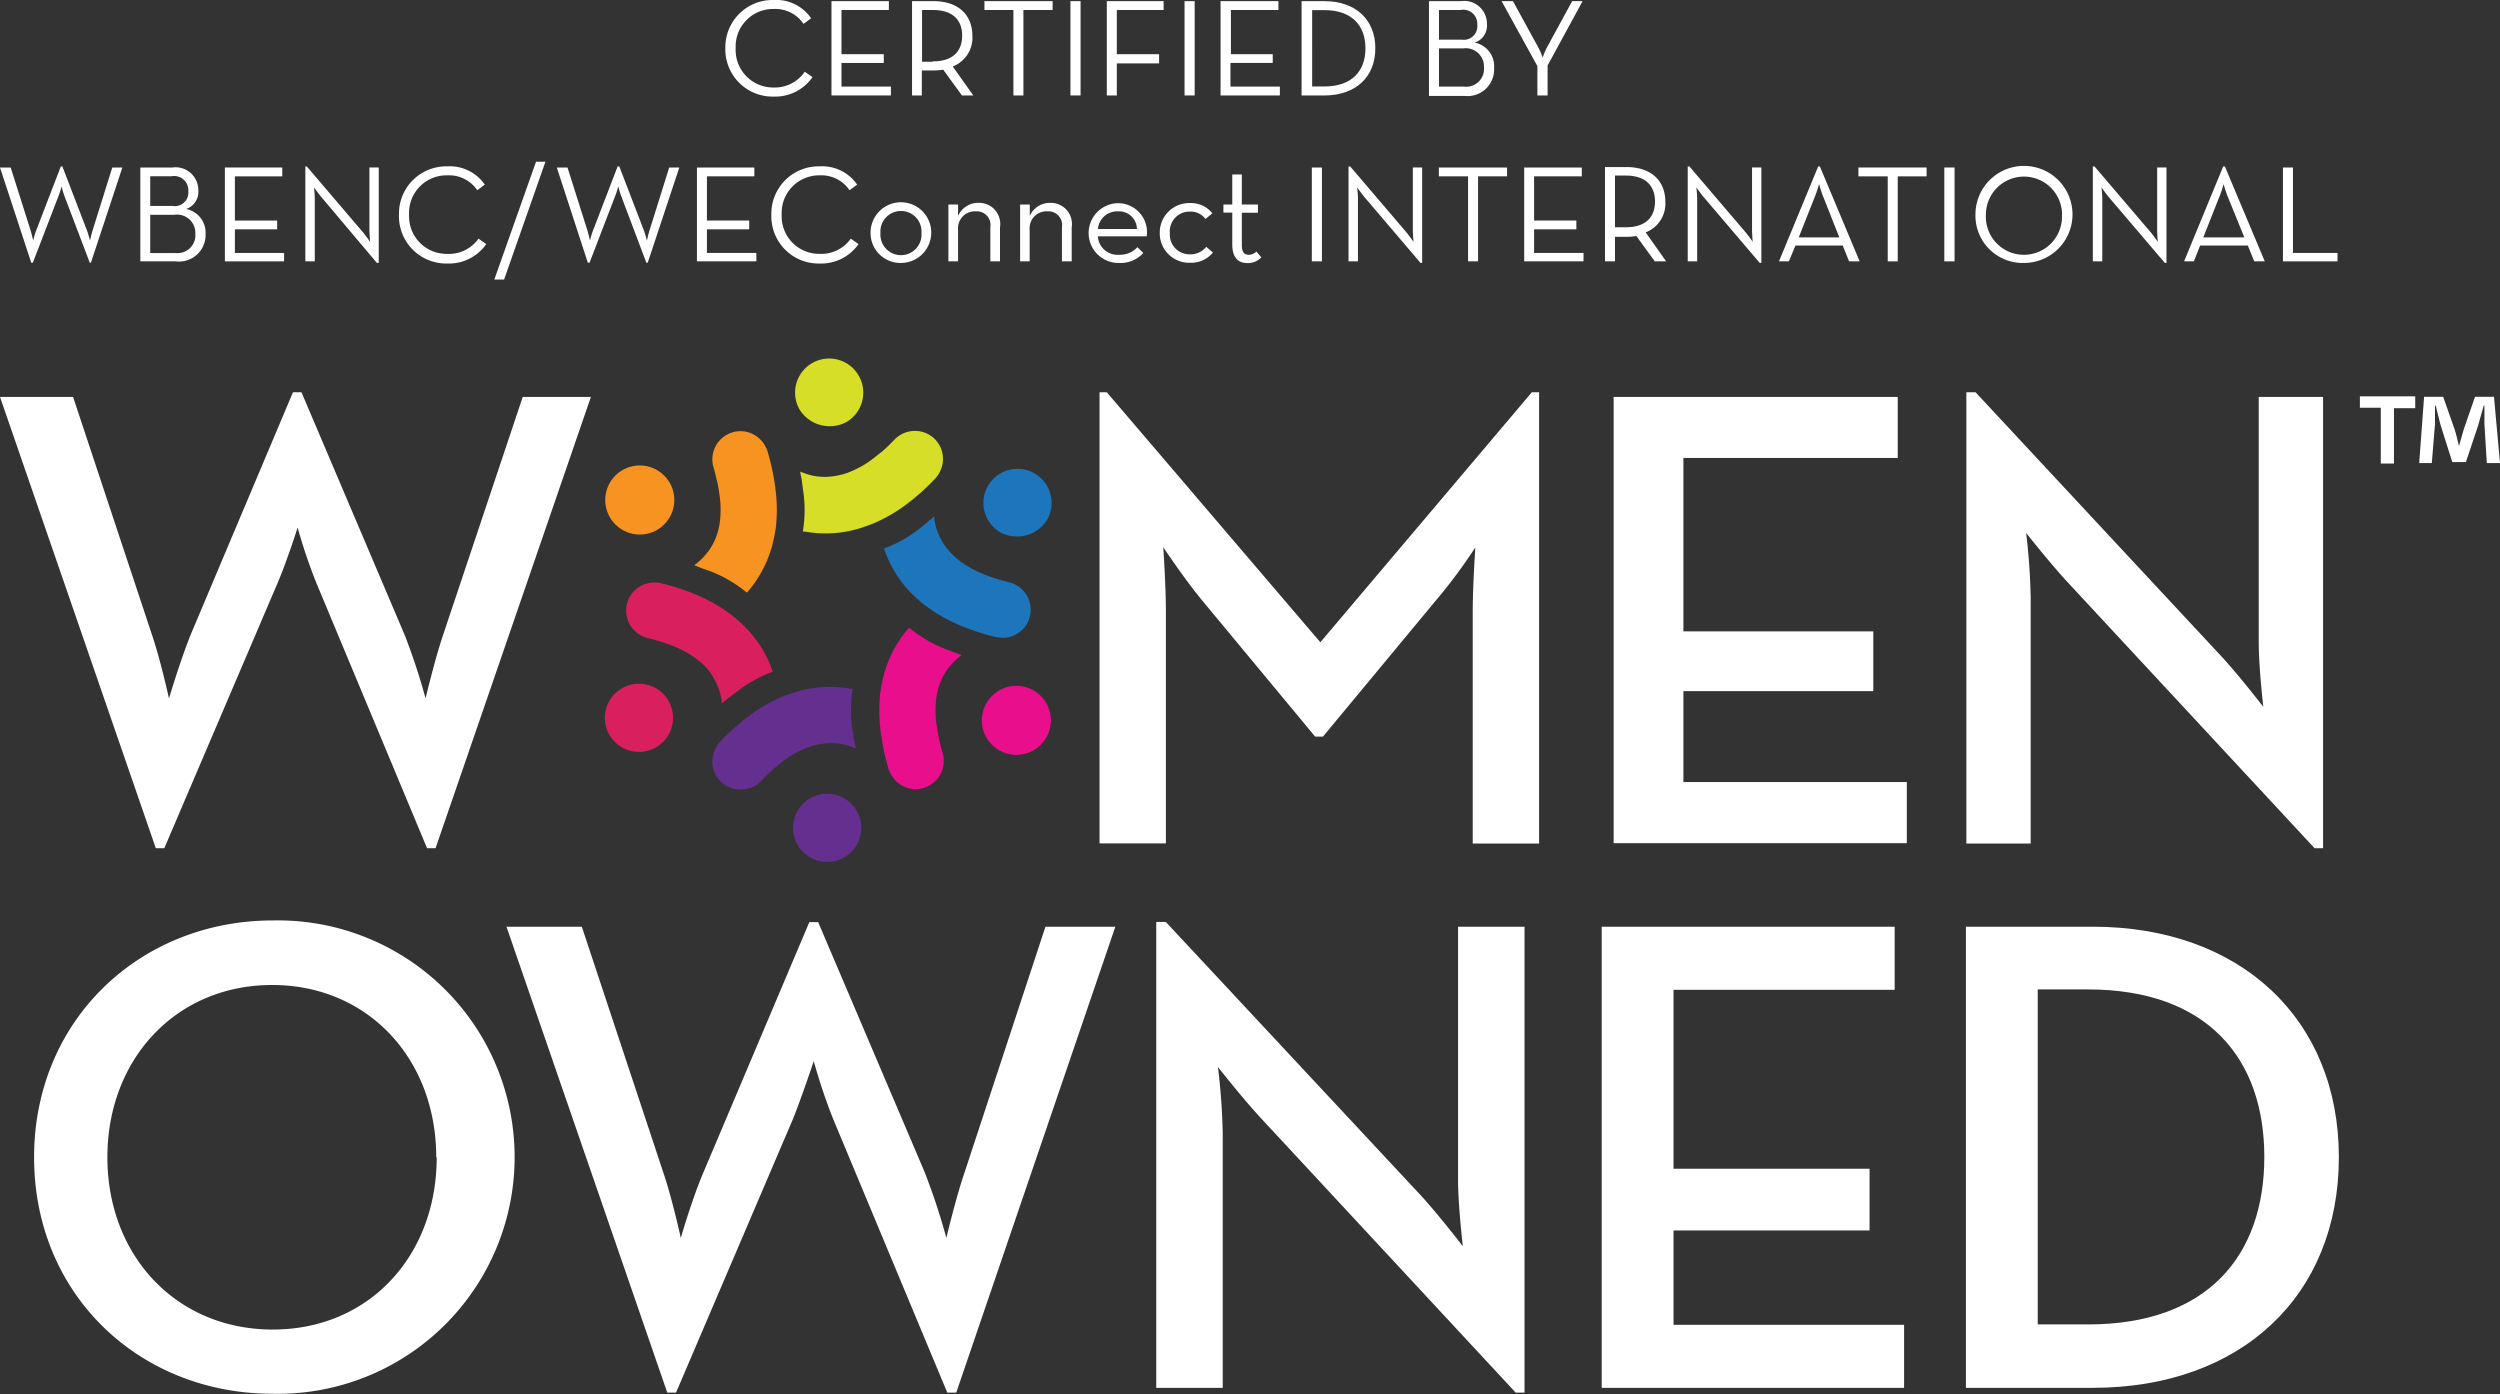
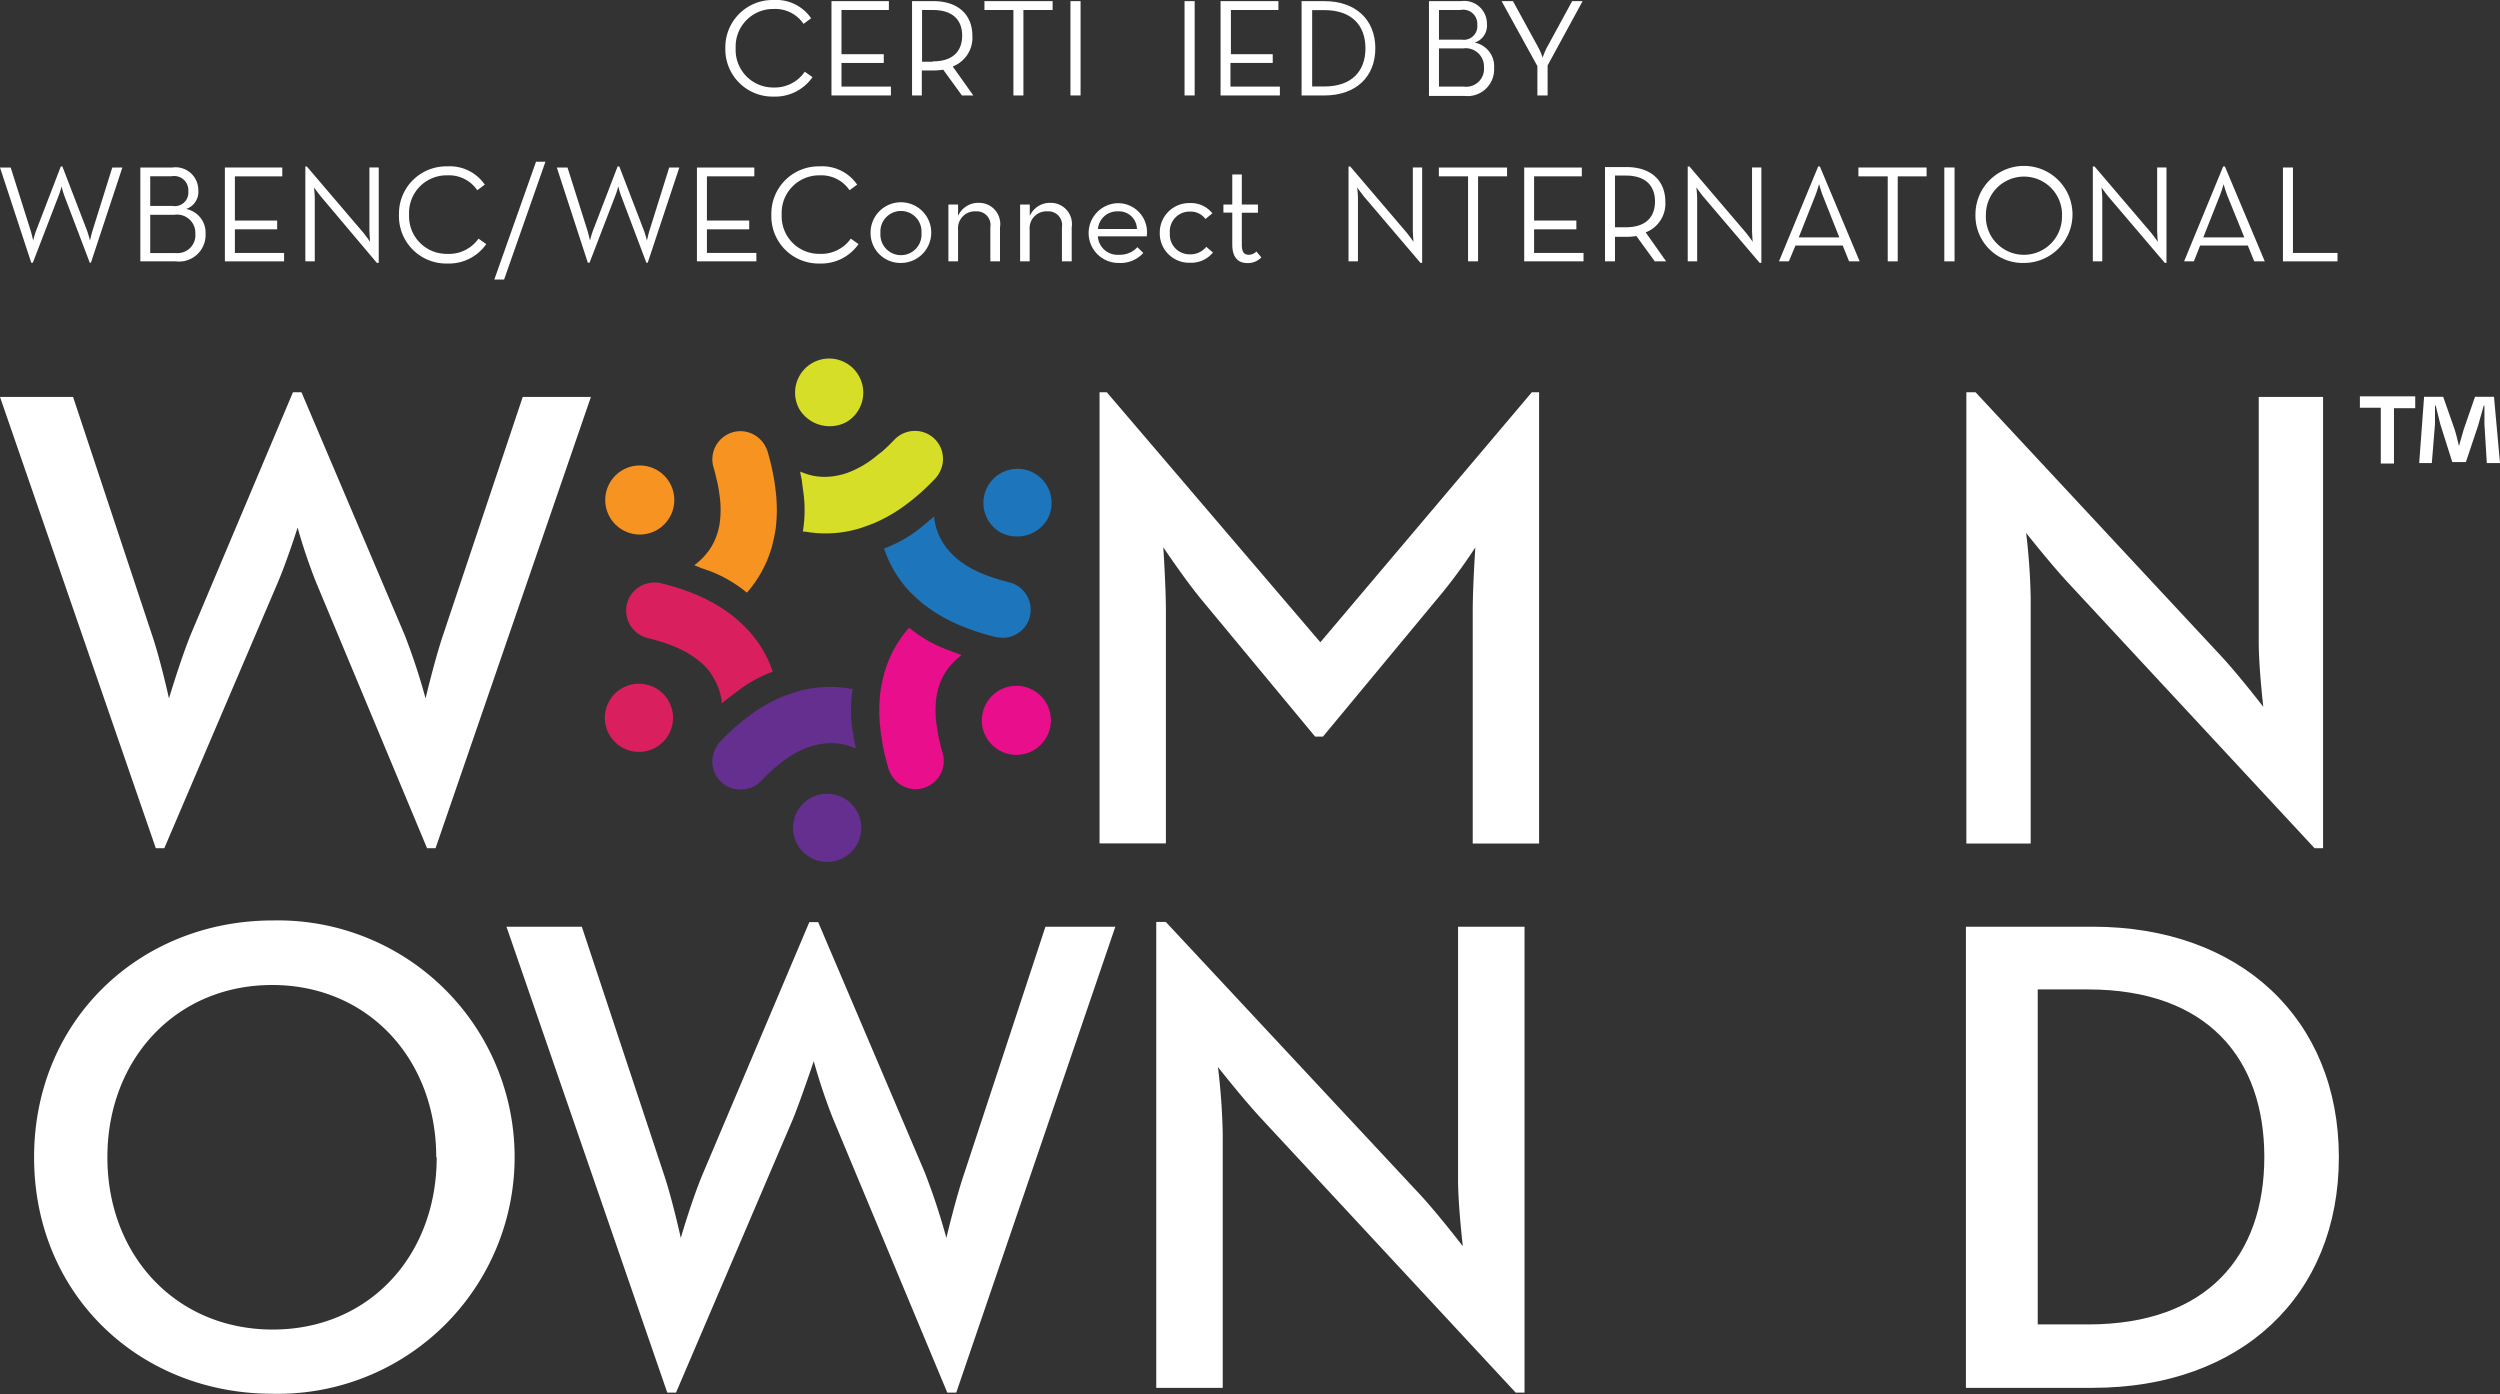
<svg xmlns="http://www.w3.org/2000/svg" id="Layer_1" data-name="Layer 1" viewBox="0 0 220 122.67">
  <rect x="0" y="0" width="220" height="122.67" fill="#333333" stroke="none" />
  <defs>
    <style>.cls-1{fill:#fff;}.cls-2{fill:#f69321;}.cls-3{fill:#d91f5d;}.cls-4{fill:#652f8f;}.cls-5{fill:#e90e8b;}.cls-6{fill:#1d76bb;}.cls-7{fill:#d7de27;}</style>
  </defs>
  <title>certified-women-owned-business-logo</title>
  <path class="cls-1" d="M63.83,4.25A4.16,4.16,0,0,1,68.09,0a3.72,3.72,0,0,1,3.29,1.61l-0.67.49A3,3,0,0,0,68.09.79a3.3,3.3,0,0,0-3.35,3.45A3.3,3.3,0,0,0,68.09,7.7a3.19,3.19,0,0,0,2.73-1.39l0.68,0.48A4,4,0,0,1,68.09,8.5,4.16,4.16,0,0,1,63.83,4.25Z" />
  <path class="cls-1" d="M73.17,0.1h5.05V0.88H74.05V4.77h3.72V5.54H74.05V7.62H78.4V8.4H73.17V0.1Z" />
  <path class="cls-1" d="M85.65,8.4h-1L83,6.13a5.24,5.24,0,0,1-.88.07h-1V8.4H80.26V0.1h1.87c2.27,0,3.44,1.27,3.44,3.06a2.71,2.71,0,0,1-1.73,2.69Zm-3.56-3c1.88,0,2.58-1,2.58-2.27S83.95,0.88,82.08.88H81.14V5.43h0.94Z" />
  <path class="cls-1" d="M89.18,0.88H86.63V0.1h6V0.88H90.06V8.4H89.18V0.88Z" />
  <path class="cls-1" d="M94.2,0.1h0.89V8.4H94.2V0.1Z" />
-   <path class="cls-1" d="M97.4,0.1h5V0.88H98.28V4.77H102V5.58H98.28V8.4H97.4V0.1Z" />
  <path class="cls-1" d="M104.24,0.1h0.89V8.4h-0.89V0.1Z" />
  <path class="cls-1" d="M107.45,0.1h5.05V0.88h-4.18V4.77H112V5.54h-3.72V7.62h4.35V8.4h-5.22V0.1Z" />
  <path class="cls-1" d="M114.54,0.1h2c2.77,0,4.49,1.64,4.49,4.15s-1.71,4.15-4.49,4.15h-2V0.1Zm2,7.51c2.45,0,3.62-1.38,3.62-3.36s-1.17-3.36-3.62-3.36h-1.07V7.61h1.07Z" />
  <path class="cls-1" d="M125.75,0.1h2.82a2,2,0,0,1,2.28,2,1.58,1.58,0,0,1-1.07,1.65A2.12,2.12,0,0,1,131.48,6a2.34,2.34,0,0,1-2.62,2.44h-3.11V0.1Zm2.88,3.39A1.19,1.19,0,0,0,130,2.19,1.24,1.24,0,0,0,128.51.88h-1.88V3.49h2Zm0.17,4.13a1.57,1.57,0,0,0,1.79-1.68,1.61,1.61,0,0,0-1.84-1.68h-2.12V7.62h2.17Z" />
  <path class="cls-1" d="M135.28,5.8l-3.14-5.7h1l2.26,4.13a5.5,5.5,0,0,1,.35.84,8.3,8.3,0,0,1,.35-0.84l2.25-4.13h0.92l-3.08,5.66V8.4h-0.9V5.8Z" />
  <path class="cls-1" d="M0,14.74H0.94l1.75,5.53c0.11,0.37.23,0.9,0.23,0.9s0.13-.55.27-0.9l2.16-5.62H5.49l2.16,5.62c0.13,0.35.27,0.9,0.27,0.9s0.12-.55.23-0.9l1.73-5.53h0.89L8,23.12H7.9L5.66,17.22a6.94,6.94,0,0,1-.24-0.82s-0.12.48-.26,0.82L2.89,23.12H2.75Z" />
  <path class="cls-1" d="M12.35,14.74h2.82a2,2,0,0,1,2.28,2,1.58,1.58,0,0,1-1.07,1.65,2.12,2.12,0,0,1,1.71,2.17A2.34,2.34,0,0,1,15.46,23H12.35v-8.3Zm2.88,3.39a1.19,1.19,0,0,0,1.34-1.31,1.24,1.24,0,0,0-1.46-1.31H13.22v2.61h2Zm0.17,4.13a1.57,1.57,0,0,0,1.79-1.68,1.61,1.61,0,0,0-1.84-1.68H13.22v3.37H15.4Z" />
  <path class="cls-1" d="M19.79,14.74h5.05v0.78H20.67v3.89h3.72v0.77H20.67v2.08H25V23H19.79v-8.3Z" />
  <path class="cls-1" d="M28.21,17.26C28,17,27.63,16.5,27.63,16.5s0.07,0.59.07,0.94V23H26.87V14.65H27l5,5.86c0.23,0.28.57,0.77,0.57,0.77s-0.06-.59-0.06-0.94v-5.6h0.82v8.39H33.16Z" />
  <path class="cls-1" d="M35.11,18.89a4.16,4.16,0,0,1,4.26-4.25,3.72,3.72,0,0,1,3.29,1.61L42,16.74a3,3,0,0,0-2.62-1.31A3.3,3.3,0,0,0,36,18.89a3.3,3.3,0,0,0,3.35,3.45A3.18,3.18,0,0,0,42.11,21l0.68,0.48a4,4,0,0,1-3.42,1.71A4.16,4.16,0,0,1,35.11,18.89Z" />
  <path class="cls-1" d="M47.17,14.23H48L44.36,24.6H43.5Z" />
  <path class="cls-1" d="M49,14.74h0.94l1.75,5.53c0.11,0.37.23,0.9,0.23,0.9s0.13-.55.27-0.9l2.16-5.62h0.15l2.16,5.62c0.13,0.35.27,0.9,0.27,0.9s0.12-.55.23-0.9l1.73-5.53h0.89L57,23.12H56.88l-2.23-5.91a7,7,0,0,1-.24-0.82s-0.12.48-.26,0.82l-2.27,5.91H51.73Z" />
  <path class="cls-1" d="M61.33,14.74h5.05v0.78H62.21v3.89h3.72v0.77H62.21v2.08h4.35V23H61.33v-8.3Z" />
  <path class="cls-1" d="M67.88,18.89a4.16,4.16,0,0,1,4.26-4.25,3.72,3.72,0,0,1,3.29,1.61l-0.67.49a3,3,0,0,0-2.62-1.31,3.3,3.3,0,0,0-3.35,3.46,3.3,3.3,0,0,0,3.35,3.45A3.18,3.18,0,0,0,74.87,21l0.68,0.48a4,4,0,0,1-3.42,1.71A4.16,4.16,0,0,1,67.88,18.89Z" />
  <path class="cls-1" d="M76.61,20.51a2.67,2.67,0,1,1,2.69,2.63A2.63,2.63,0,0,1,76.61,20.51Zm4.48,0a1.81,1.81,0,1,0-3.61,0A1.81,1.81,0,1,0,81.09,20.51Z" />
  <path class="cls-1" d="M83.46,18h0.85l0,1a1.94,1.94,0,0,1,1.82-1.15A1.86,1.86,0,0,1,88,20V23H87.15v-3a1.2,1.2,0,0,0-1.26-1.4,1.48,1.48,0,0,0-1.58,1.6V23H83.46V18Z" />
  <path class="cls-1" d="M89.77,18h0.85l0,1a1.94,1.94,0,0,1,1.82-1.15A1.86,1.86,0,0,1,94.31,20V23H93.45v-3a1.2,1.2,0,0,0-1.26-1.4,1.48,1.48,0,0,0-1.58,1.6V23H89.77V18Z" />
  <path class="cls-1" d="M98.49,22.42a2.07,2.07,0,0,0,1.6-.67l0.52,0.51a2.68,2.68,0,0,1-2.12.88,2.63,2.63,0,1,1-.12-5.26,2.55,2.55,0,0,1,2.54,2.92h-4.3A1.74,1.74,0,0,0,98.49,22.42Zm1.56-2.27a1.58,1.58,0,0,0-1.68-1.55,1.69,1.69,0,0,0-1.75,1.55h3.43Z" />
  <path class="cls-1" d="M102.06,20.51a2.59,2.59,0,0,1,2.63-2.64,2.42,2.42,0,0,1,2,.9l-0.61.5a1.62,1.62,0,0,0-1.38-.65,1.73,1.73,0,0,0-1.75,1.88,1.73,1.73,0,0,0,1.75,1.88,1.77,1.77,0,0,0,1.45-.66l0.59,0.5a2.45,2.45,0,0,1-2,.9A2.58,2.58,0,0,1,102.06,20.51Z" />
  <path class="cls-1" d="M108.44,21.51V18.71h-0.78V18h0.78V15.35h0.84V18h1.42v0.72h-1.42v2.82c0,0.67.23,0.88,0.6,0.88a0.92,0.92,0,0,0,.68-0.29L111,22.65a1.64,1.64,0,0,1-1.23.5C109,23.15,108.44,22.71,108.44,21.51Z" />
-   <path class="cls-1" d="M115.44,14.74h0.89V23h-0.89v-8.3Z" />
  <path class="cls-1" d="M120,17.26c-0.23-.28-0.57-0.77-0.57-0.77s0.07,0.59.07,0.94V23h-0.83V14.65h0.15l5,5.86c0.23,0.28.57,0.77,0.57,0.77s-0.06-.59-0.06-0.94v-5.6h0.82v8.39h-0.15Z" />
  <path class="cls-1" d="M129.17,15.52h-2.55V14.74h6v0.78h-2.55V23h-0.88V15.52Z" />
  <path class="cls-1" d="M134.15,14.74h5.05v0.78H135v3.89h3.72v0.77H135v2.08h4.35V23h-5.22v-8.3Z" />
  <path class="cls-1" d="M146.62,23h-1L144,20.77a5.23,5.23,0,0,1-.88.07h-1V23h-0.88v-8.3h1.87c2.27,0,3.44,1.27,3.44,3.06a2.71,2.71,0,0,1-1.73,2.69Zm-3.56-3c1.88,0,2.58-1,2.58-2.27s-0.71-2.28-2.58-2.28h-0.94v4.55h0.94Z" />
  <path class="cls-1" d="M149.85,17.26c-0.23-.28-0.57-0.77-0.57-0.77s0.07,0.59.07,0.94V23h-0.83V14.65h0.15l5,5.86c0.23,0.28.57,0.77,0.57,0.77s-0.06-.59-0.06-0.94v-5.6H155v8.39h-0.15Z" />
  <path class="cls-1" d="M160,14.65h0.15L163.65,23h-0.93l-0.56-1.39H158L157.42,23h-0.87Zm1.86,6.24-1.46-3.69a10.26,10.26,0,0,1-.32-1s-0.17.6-.33,1l-1.46,3.69h3.58Z" />
  <path class="cls-1" d="M166.09,15.52h-2.55V14.74h6v0.78H167V23h-0.88V15.52Z" />
  <path class="cls-1" d="M171.1,14.74H172V23H171.1v-8.3Z" />
  <path class="cls-1" d="M173.84,18.89a4.27,4.27,0,1,1,4.26,4.25A4.16,4.16,0,0,1,173.84,18.89Zm7.62,0a3.35,3.35,0,1,0-6.7,0A3.35,3.35,0,1,0,181.45,18.89Z" />
  <path class="cls-1" d="M185.5,17.26c-0.23-.28-0.57-0.77-0.57-0.77s0.07,0.59.07,0.94V23h-0.83V14.65h0.15l5,5.86c0.23,0.28.57,0.77,0.57,0.77s-0.06-.59-0.06-0.94v-5.6h0.82v8.39h-0.15Z" />
  <path class="cls-1" d="M195.64,14.65h0.15L199.3,23h-0.93l-0.56-1.39h-4.2L193.06,23H192.2Zm1.86,6.24L196,17.2a10.31,10.31,0,0,1-.32-1s-0.17.6-.33,1l-1.46,3.69h3.58Z" />
  <path class="cls-1" d="M200.9,14.74h0.88v7.52h3.92V23h-4.8v-8.3Z" />
  <path class="cls-1" d="M0,34.93H6.43l6.94,20.92c0.75,2.2,1.5,5.61,1.5,5.61s1-3.35,1.91-5.61l9-21.33h0.75l9.07,21.33a55.58,55.58,0,0,1,1.85,5.61S38.27,58,39,55.85L46,34.93h6L38.33,74.64H37.58L27.81,51.23a49.44,49.44,0,0,1-1.62-4.8s-0.92,2.89-1.73,4.8l-10,23.41H13.71Z" />
  <path class="cls-1" d="M96.76,34.52H97.4l18.79,22,18.61-22h0.64V74.23h-5.84V53.83c0-2.2.23-5.66,0.23-5.66a46.07,46.07,0,0,1-3.53,4.74l-9.88,11.91h-0.69L105.84,52.9c-1.5-1.79-3.47-4.74-3.47-4.74s0.23,3.47.23,5.66v20.4H96.76V34.52Z" />
-   <path class="cls-1" d="M142,34.93h25V40.3H148.14V55.56h16.71v5.26H148.14v8H167.8v5.38H142V34.93Z" />
  <path class="cls-1" d="M182,51.29c-1.56-1.68-3.7-4.39-3.7-4.39a55.86,55.86,0,0,1,.4,5.66V74.23h-5.66V34.52h0.81l21.68,23.29c1.5,1.62,3.64,4.39,3.64,4.39s-0.4-3.47-.4-5.66V34.93h5.66V74.64h-0.75Z" />
  <path class="cls-1" d="M3,101.84C3,89.73,12.35,81,24,81a20.83,20.83,0,1,1,0,41.65C12.35,122.67,3,114,3,101.84Zm35.39,0c0-8.65-6-15.16-14.44-15.16s-14.5,6.5-14.5,15.16S15.51,117,24,117,38.43,110.5,38.43,101.84Z" />
  <path class="cls-1" d="M44.57,81.55H51.2l7.16,21.6c0.78,2.27,1.55,5.79,1.55,5.79s1-3.46,2-5.79l9.31-22H72l9.37,22a57.45,57.45,0,0,1,1.91,5.79s0.83-3.52,1.61-5.79L92,81.55h6.15l-14,41H83.36L73.28,98.38a51.06,51.06,0,0,1-1.67-5s-1,3-1.79,5L59.49,122.55H58.72Z" />
  <path class="cls-1" d="M111,98.44c-1.61-1.73-3.82-4.54-3.82-4.54a57.61,57.61,0,0,1,.42,5.85v22.38h-5.85v-41h0.84l22.38,24c1.55,1.67,3.76,4.54,3.76,4.54s-0.42-3.58-.42-5.85V81.55h5.85v41h-0.78Z" />
-   <path class="cls-1" d="M140.95,81.55h25.78V87.1H147.27v15.75h17.25v5.43H147.27v8.3h20.29v5.55H140.95V81.55Z" />
  <path class="cls-1" d="M173,81.55h11.16c13,0,21.66,8.12,21.66,20.29s-8.59,20.29-21.66,20.29H173V81.55Zm10.74,35c10.56,0,15.52-6.09,15.52-14.74s-5-14.74-15.52-14.74h-4.42v29.48h4.42Z" />
  <path class="cls-2" d="M62.46,50.25a11.6,11.6,0,0,1,3.26,1.9L65.86,52a10.14,10.14,0,0,0,1.06-1.51,10.32,10.32,0,0,0,.94-2.16c0.08-.25.14-0.51,0.2-0.76l0.09-.44c0.05-.26.09-0.46,0.12-0.67a14,14,0,0,0,0-3.17,19.88,19.88,0,0,0-.73-3.58,2.39,2.39,0,0,0-.25-0.54,2.49,2.49,0,0,0-1.42-1.12,2.41,2.41,0,0,0-1.42,0,2.48,2.48,0,0,0-1.66,3.08c0.07,0.23.13,0.45,0.18,0.67s0.12,0.49.17,0.72,0.07,0.35.1,0.53,0.05,0.32.07,0.47a8.75,8.75,0,0,1,0,2.68,6.33,6.33,0,0,1-.27,1,5.6,5.6,0,0,1-.39.83,5.15,5.15,0,0,1-.67.91,5.84,5.84,0,0,1-.7.66l-0.18.14L61.74,50Z" />
  <circle class="cls-2" cx="56.3" cy="44" r="3.04" />
  <path class="cls-3" d="M62.83,59.73a5.27,5.27,0,0,1,.46,1,6.23,6.23,0,0,1,.22.94l0,0.23,0.5-.41L64.68,61A11.57,11.57,0,0,1,68,59.11l-0.06-.18a10.21,10.21,0,0,0-2.18-3.56c-0.18-.19-0.37-0.37-0.56-0.55l-0.34-.3c-0.2-.17-0.35-0.31-0.52-0.43a14,14,0,0,0-2.73-1.61,19.9,19.9,0,0,0-3.46-1.16,2.34,2.34,0,0,0-.54-0.06,2.54,2.54,0,0,0-1.73.67,2.39,2.39,0,0,0-.71,1.22,2.48,2.48,0,0,0,1.84,3l0.67,0.17,0.71,0.22,0.51,0.18,0.45,0.18a8.67,8.67,0,0,1,2.3,1.37,6.19,6.19,0,0,1,.72.73A5.34,5.34,0,0,1,62.83,59.73Z" />
  <path class="cls-3" d="M57.71,60.56a3,3,0,1,0,1.42,1.85A3,3,0,0,0,57.71,60.56Z" />
  <path class="cls-4" d="M65.29,69.47A2.46,2.46,0,0,0,67,68.7l0.49-.5,0.54-.5,0.41-.35,0.35-.28a8.76,8.76,0,0,1,2.36-1.32,6.09,6.09,0,0,1,1-.26,5.39,5.39,0,0,1,2,0,6,6,0,0,1,.93.28l0.21,0.08c0-.23-0.08-0.44-0.11-0.65l-0.14-.81a11.55,11.55,0,0,1,0-3.78l-0.19,0a10.26,10.26,0,0,0-4.18.11c-0.26.06-.51,0.13-0.76,0.21l-0.43.15c-0.27.1-.45,0.16-0.63,0.23a13.82,13.82,0,0,0-2.76,1.56,19.64,19.64,0,0,0-2.74,2.42,2.39,2.39,0,0,0-.34.49,2.51,2.51,0,0,0-.26,1.79,2.4,2.4,0,0,0,.7,1.23,2.46,2.46,0,0,0,1.69.68h0.07Z" />
  <path class="cls-4" d="M72.76,69.85a3,3,0,1,0,2.64,1.52A3,3,0,0,0,72.76,69.85Z" />
  <path class="cls-5" d="M83.27,57.14A11.62,11.62,0,0,1,80,55.24l-0.13.15a10.21,10.21,0,0,0-2,3.67c-0.08.25-.14,0.51-0.2,0.76l-0.09.45c-0.05.28-.09,0.47-0.11,0.66a13.9,13.9,0,0,0,0,3.17,19.49,19.49,0,0,0,.73,3.58,2.28,2.28,0,0,0,.25.54,2.48,2.48,0,0,0,1.42,1.12,2.35,2.35,0,0,0,1.41,0,2.48,2.48,0,0,0,1.67-3.08c-0.07-.23-0.13-0.45-0.18-0.67s-0.12-.49-0.17-0.73-0.07-.36-0.1-0.53,0-.32-0.07-0.47a8.74,8.74,0,0,1,0-2.68,5.93,5.93,0,0,1,.27-1,5.26,5.26,0,0,1,.38-0.82,5.41,5.41,0,0,1,.66-0.91,6,6,0,0,1,.7-0.66l0.18-.14L84,57.42Z" />
  <circle class="cls-5" cx="89.44" cy="63.39" r="3.04" />
  <path class="cls-6" d="M88.24,56.13a2.5,2.5,0,0,0,1.68-.67,2.4,2.4,0,0,0,.71-1.22,2.48,2.48,0,0,0-1.84-3l-0.67-.18-0.71-.22-0.51-.18-0.44-.17a8.72,8.72,0,0,1-2.3-1.37,6.24,6.24,0,0,1-.72-0.73,5.32,5.32,0,0,1-1-1.78,6,6,0,0,1-.22-0.94c0-.07,0-0.15,0-0.23l-0.53.44-0.61.51a11.57,11.57,0,0,1-3.28,1.88l0.06,0.18a10.23,10.23,0,0,0,.77,1.68A10.34,10.34,0,0,0,80,52c0.18,0.19.37,0.37,0.56,0.55l0.34,0.3c0.2,0.17.35,0.31,0.52,0.43a13.94,13.94,0,0,0,2.73,1.61,19.91,19.91,0,0,0,3.46,1.16,2.37,2.37,0,0,0,.54.06h0.06Z" />
  <path class="cls-6" d="M88,46.83a3.12,3.12,0,0,0,4.16-1.11A3,3,0,1,0,88,46.83Z" />
  <path class="cls-7" d="M70.65,43a11.6,11.6,0,0,1,0,3.78l0.19,0A10.29,10.29,0,0,0,75,46.67c0.26-.06.51-0.13,0.76-0.21l0.43-.15,0.63-.23a14,14,0,0,0,2.76-1.56,19.53,19.53,0,0,0,2.73-2.42,2.42,2.42,0,0,0,.35-0.49,2.49,2.49,0,0,0,.26-1.78,2.4,2.4,0,0,0-.7-1.23,2.46,2.46,0,0,0-1.7-.68,2.5,2.5,0,0,0-1.81.77l-0.48.49-0.55.51L77.28,40l-0.37.3a8.7,8.7,0,0,1-2.34,1.31,6,6,0,0,1-1,.26,5.43,5.43,0,0,1-2,0,5.84,5.84,0,0,1-.93-0.28l-0.21-.09c0,0.24.08,0.48,0.12,0.7Z" />
  <path class="cls-7" d="M74.5,37.13A3,3,0,1,0,70.34,36,3.12,3.12,0,0,0,74.5,37.13Z" />
  <path class="cls-1" d="M212.54,34.92v1h-1.87v4.87h-1.16V35.88h-1.84v-1h4.87Zm6.3,5.83-0.21-3.43c0-.45,0-1,0-1.63h-0.06c-0.15.52-.34,1.2-0.49,1.74L217,40.66h-1.2l-1.05-3.32-0.41-1.65h-0.06c0,0.54,0,1.09,0,1.63L214,40.75h-1.11l0.43-5.83H215l1,2.85c0.15,0.45.24,0.88,0.39,1.48h0c0.15-.51.28-1,0.41-1.44l1-2.89h1.67L220,40.75h-1.16Z" />
</svg>